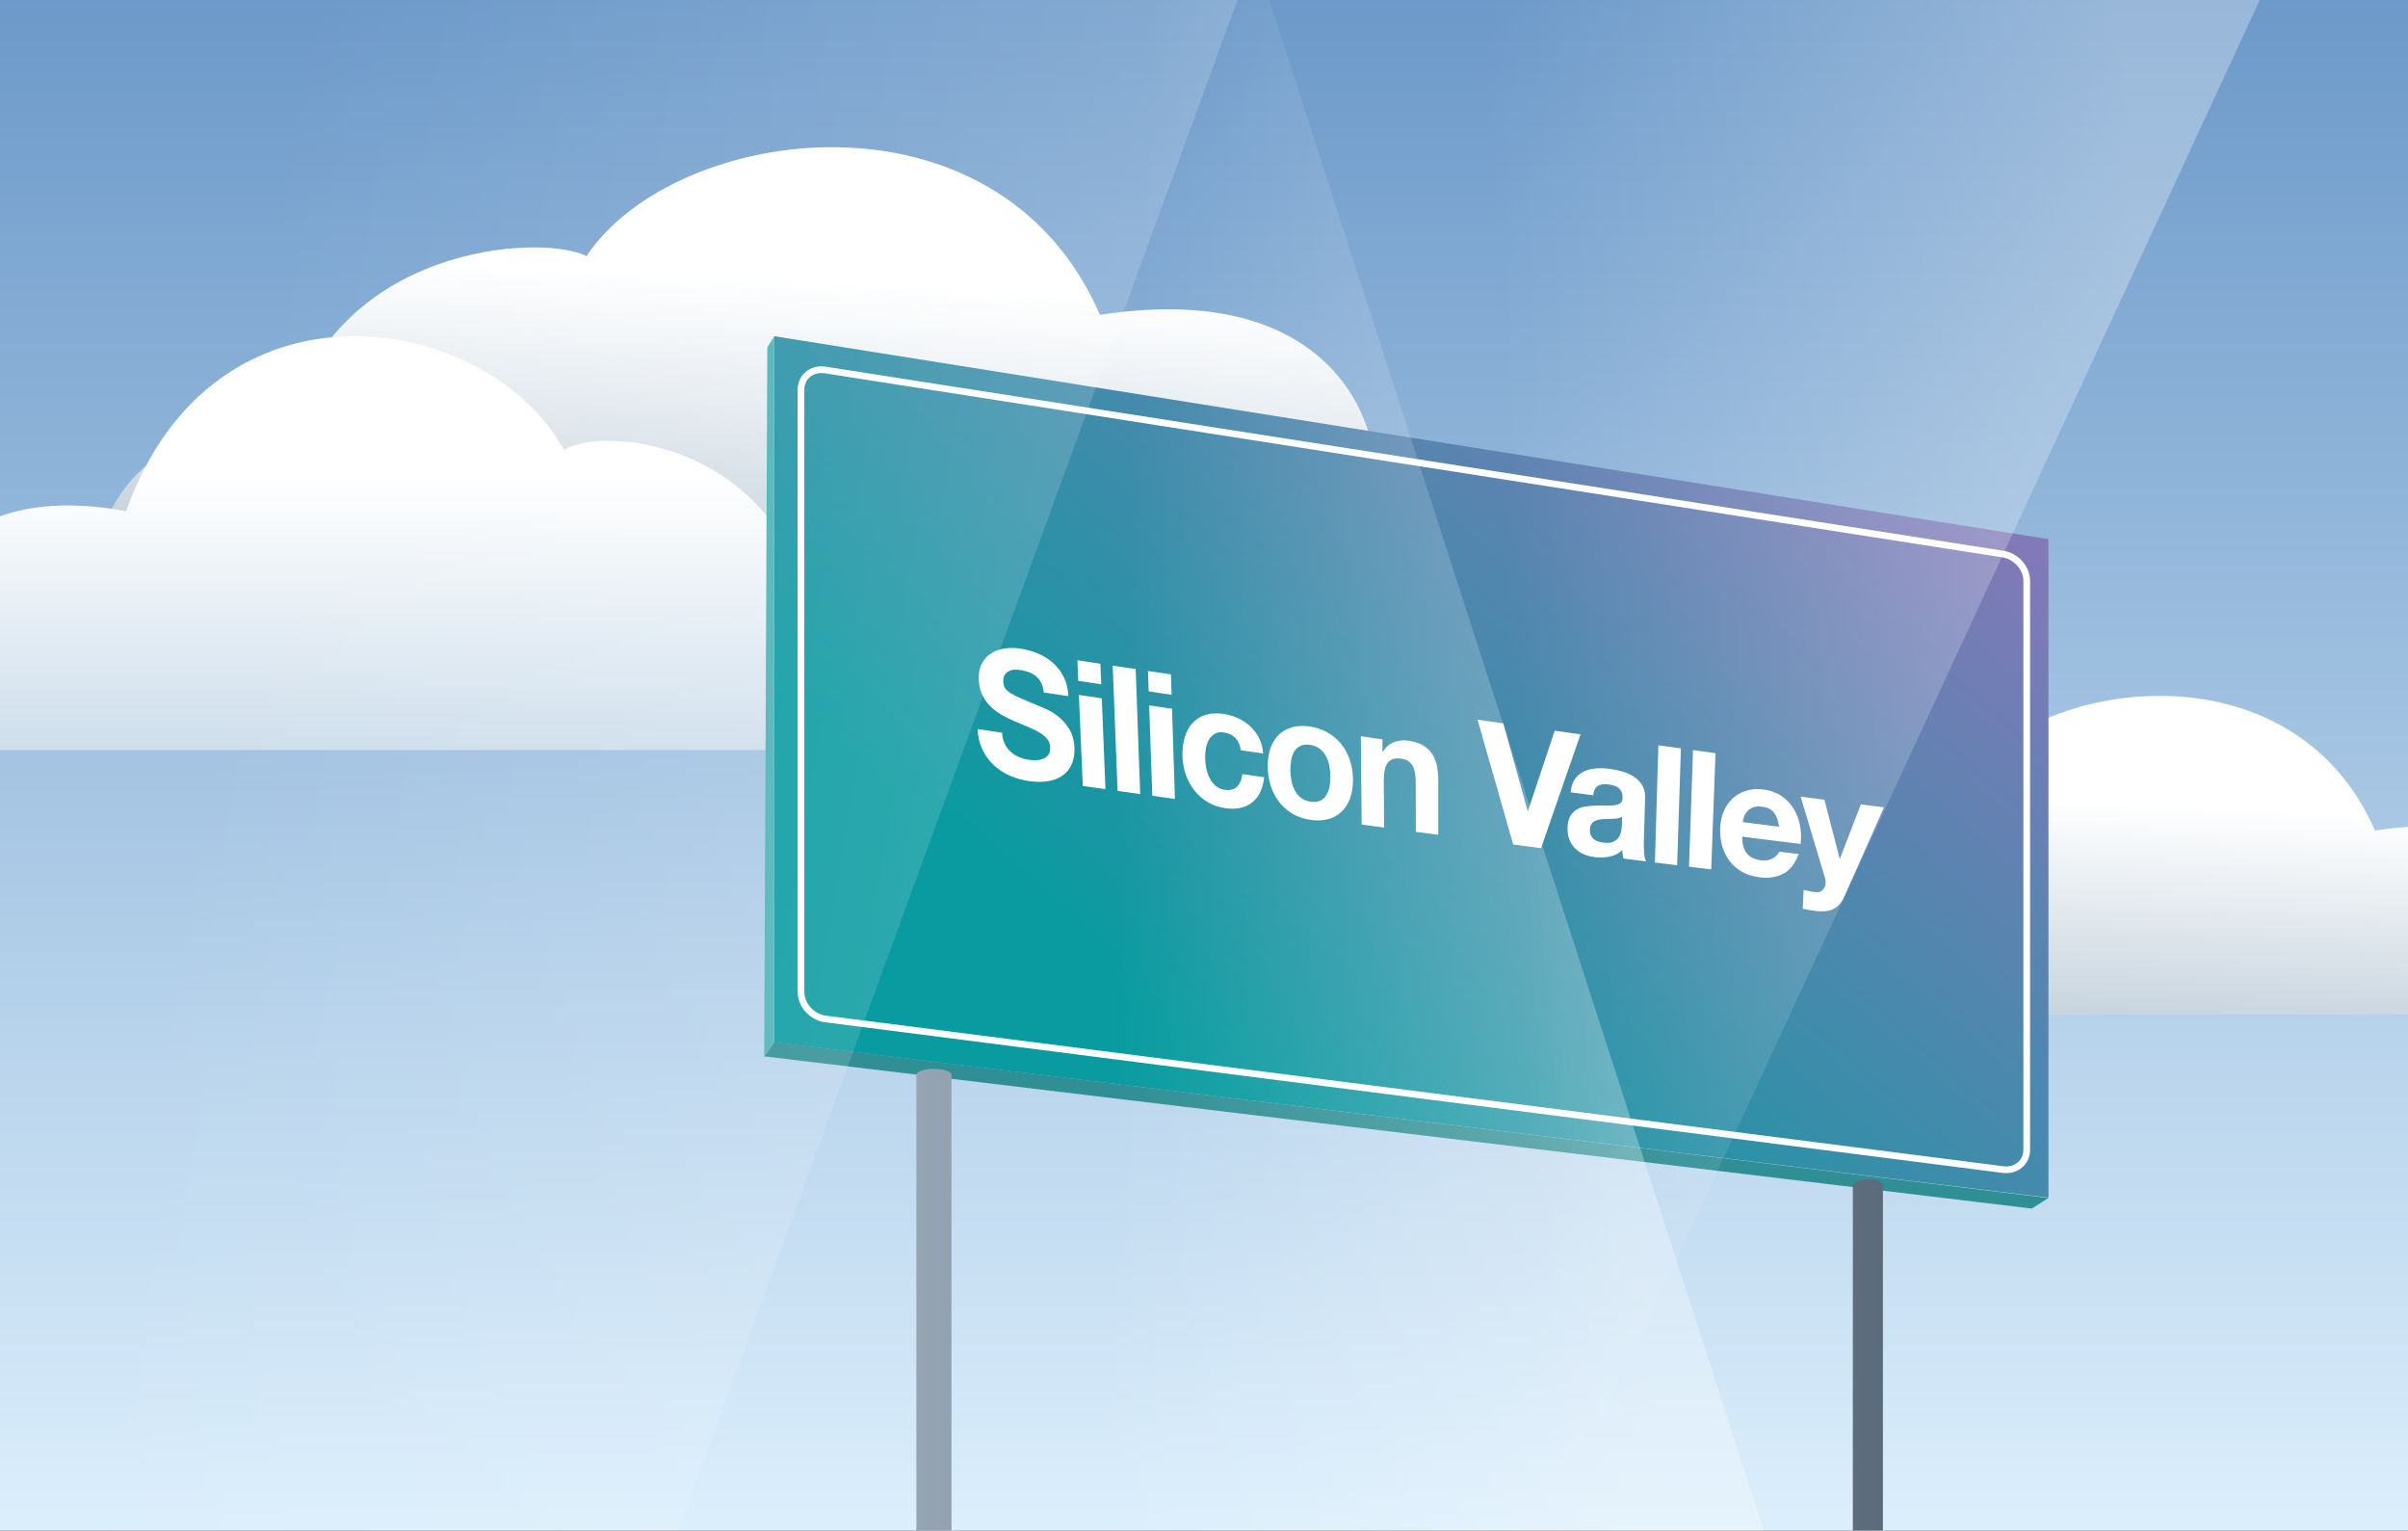
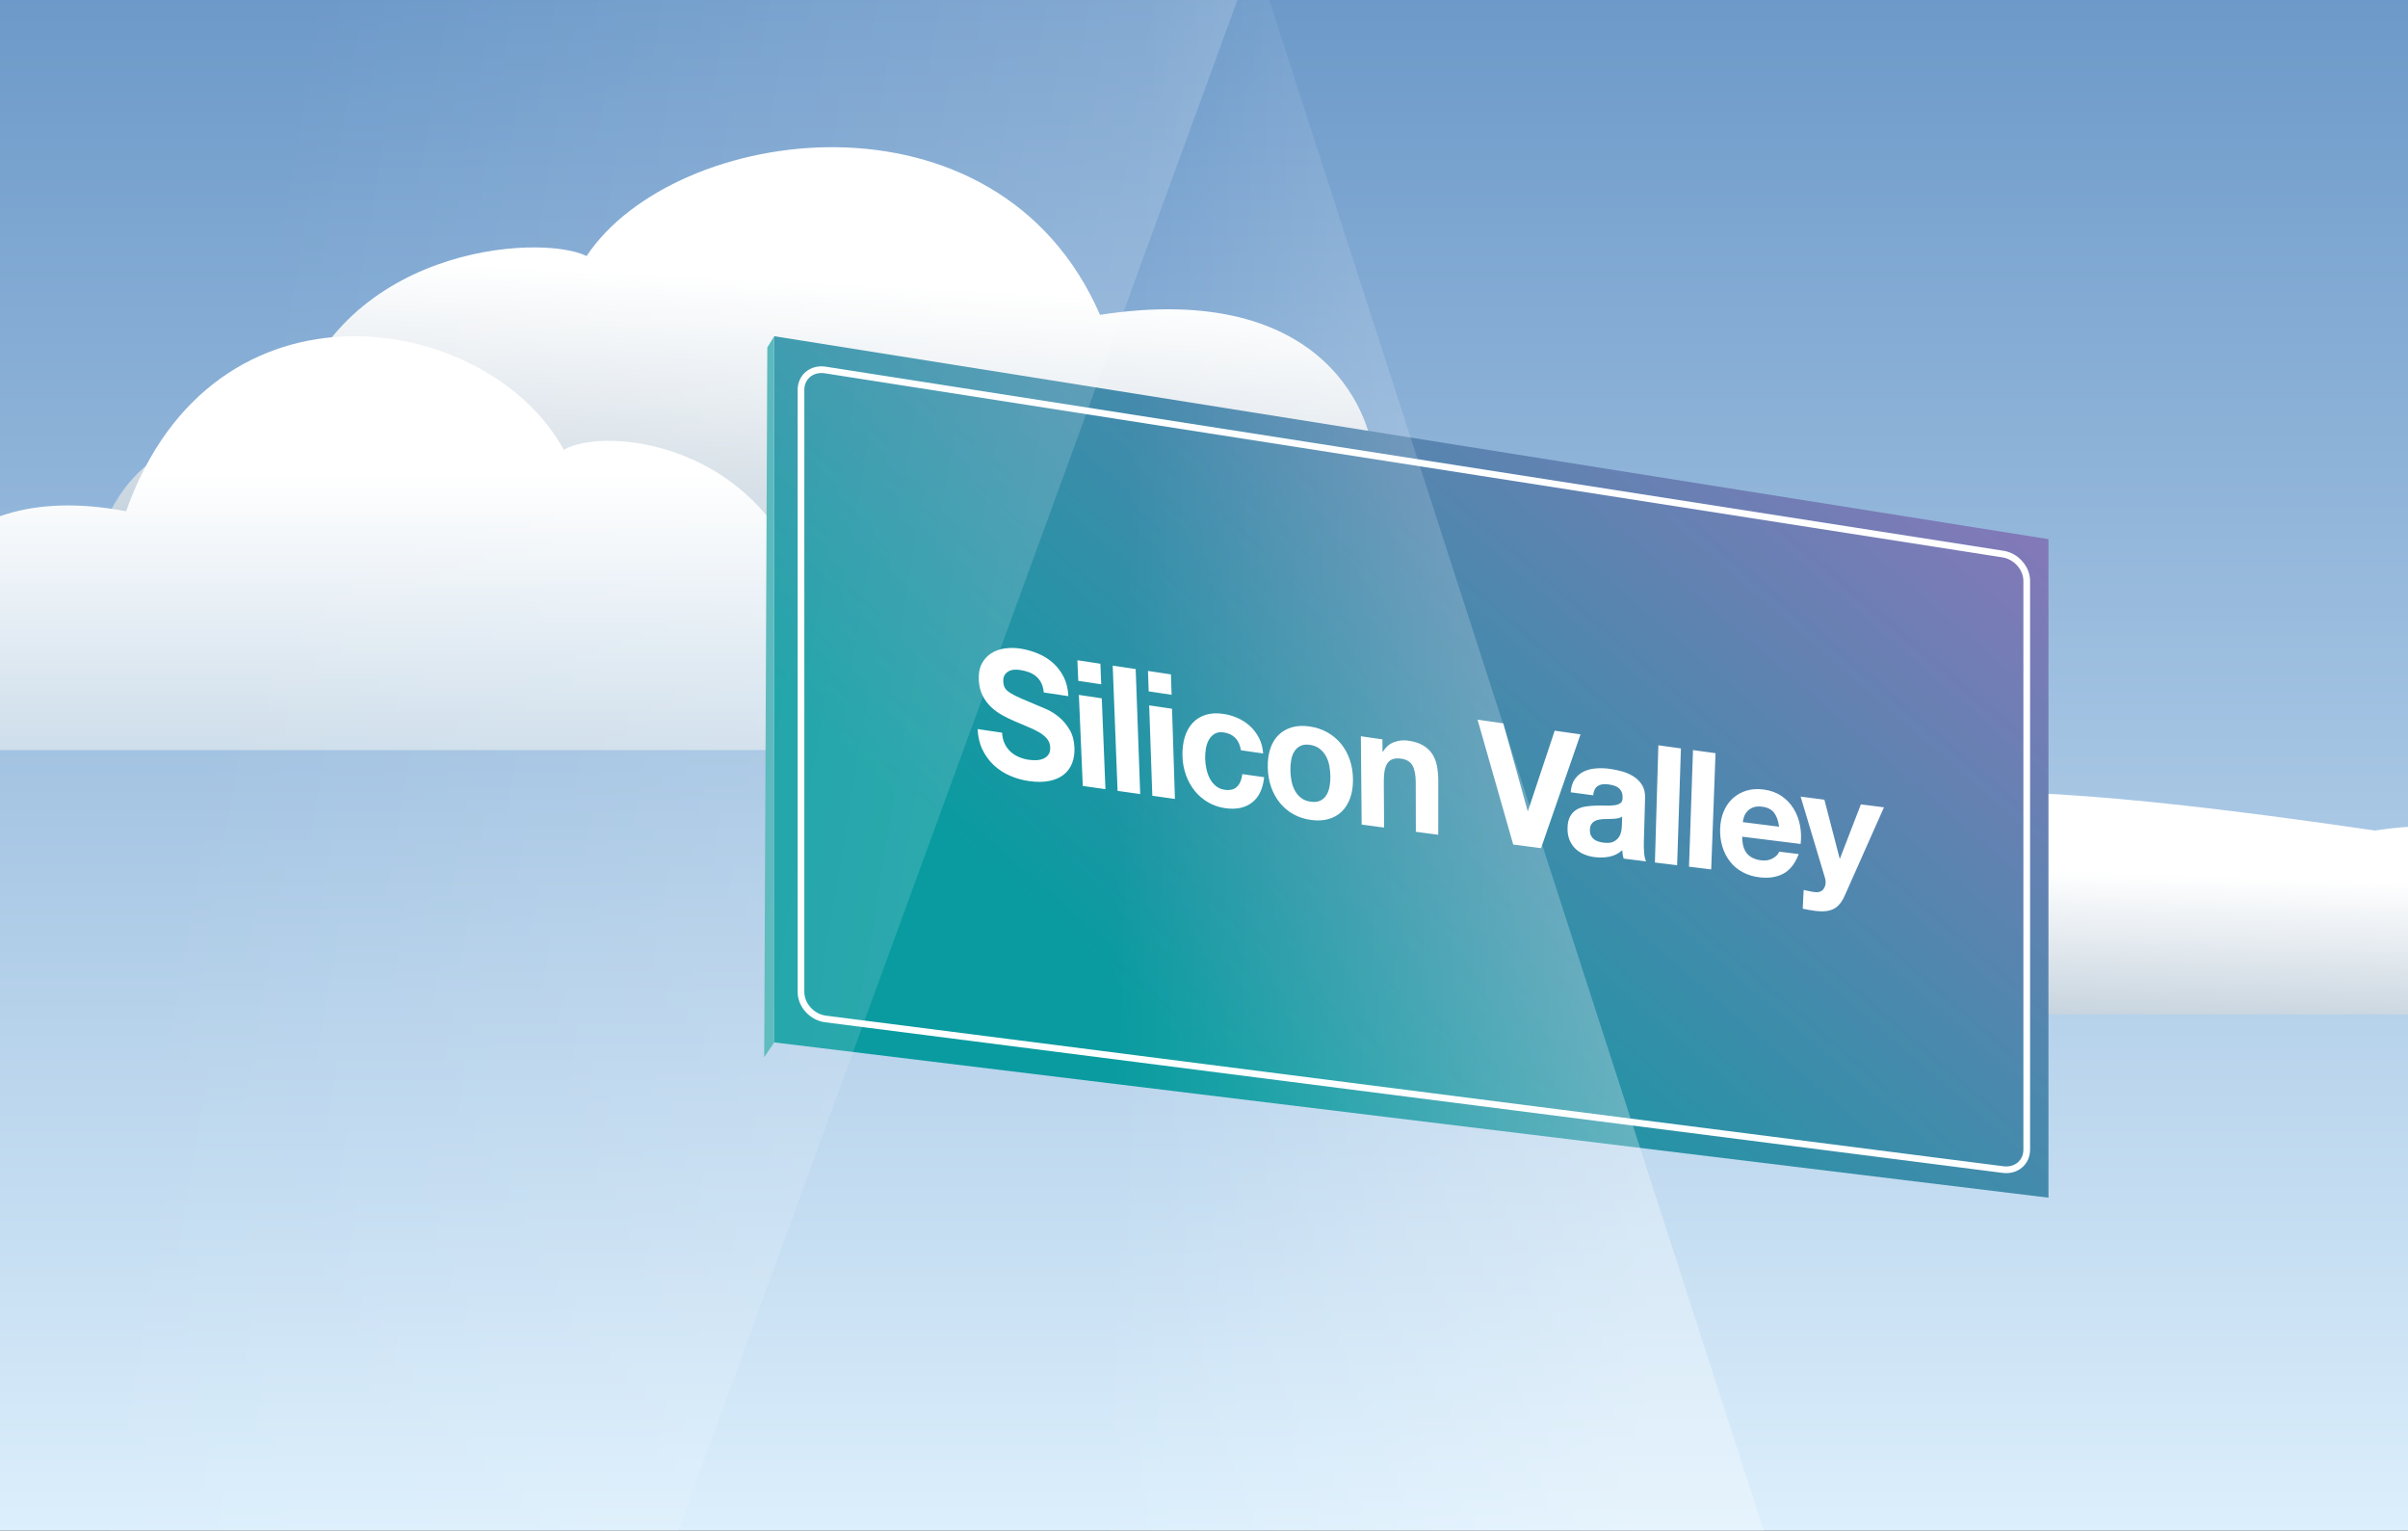
<svg xmlns="http://www.w3.org/2000/svg" width="1440" height="915" viewBox="0 0 1440 915">
  <rect x="0" y="0" width="1440" height="915" fill="#333333" stroke="none" />
  <defs>
    <linearGradient id="tehnoloogia-a" x1="59.64%" x2="59.64%" y1="0%" y2="100%">
      <stop offset="0%" stop-color="#DCEFFC" />
      <stop offset="100%" stop-color="#6C99C9" />
    </linearGradient>
    <linearGradient id="tehnoloogia-b" x1="50%" x2="61.179%" y1="43.2%" y2="118.165%">
      <stop offset="0%" stop-color="#FFF" />
      <stop offset="100%" stop-color="#B5C6D4" />
    </linearGradient>
    <linearGradient id="tehnoloogia-c" x1="50%" x2="50%" y1="43.2%" y2="100%">
      <stop offset="0%" stop-color="#FFF" />
      <stop offset="100%" stop-color="#CEDEEB" />
    </linearGradient>
    <linearGradient id="tehnoloogia-d" x1="100%" x2="31.112%" y1="26.294%" y2="80.893%">
      <stop offset="0%" stop-color="#8179B8" />
      <stop offset="100%" stop-color="#099BA0" />
    </linearGradient>
    <linearGradient id="tehnoloogia-e" x1="0%" y1="45.622%" y2="45.622%">
      <stop offset="0%" stop-color="#94A4B2" />
      <stop offset="100%" stop-color="#5B6B7B" />
    </linearGradient>
    <linearGradient id="tehnoloogia-f" x1="74.614%" x2="-46.726%" y1="15.786%" y2="41.709%">
      <stop offset="0%" stop-color="#FFF" stop-opacity="0" />
      <stop offset="100%" stop-color="#FFF" stop-opacity=".3" />
    </linearGradient>
    <linearGradient id="tehnoloogia-g" x1="66.477%" x2="12.17%" y1="13.155%" y2="10.185%">
      <stop offset="0%" stop-color="#FFF" stop-opacity="0" />
      <stop offset="100%" stop-color="#FFF" stop-opacity=".3" />
    </linearGradient>
  </defs>
  <g fill="none" fill-rule="evenodd">
    <rect width="1440" height="915" fill="url(#tehnoloogia-a)" transform="matrix(1 0 0 -1 0 915)" />
-     <path fill="url(#tehnoloogia-b)" d="M938,606.447 C944.853,591.16 959.183,579.446 980.99,571.306 C980.055,546.888 1003.42,479.737 1112.764,496.525 C1162.296,382.826 1317.434,404.955 1359.489,468.291 C1382.102,457.101 1480.983,463.712 1502.478,549.177 C1560.421,551.466 1582.034,569.769 1595,606.415 C1519.612,606.415 1300.612,606.426 938,606.447 Z" transform="matrix(-1 0 0 1 2533 0)" />
+     <path fill="url(#tehnoloogia-b)" d="M938,606.447 C944.853,591.16 959.183,579.446 980.99,571.306 C980.055,546.888 1003.42,479.737 1112.764,496.525 C1382.102,457.101 1480.983,463.712 1502.478,549.177 C1560.421,551.466 1582.034,569.769 1595,606.415 C1519.612,606.415 1300.612,606.426 938,606.447 Z" transform="matrix(-1 0 0 1 2533 0)" />
    <path fill="url(#tehnoloogia-b)" d="M57.702,325 C66.231,305.975 84.064,291.398 111.201,281.269 C110.038,250.882 139.113,167.317 275.185,188.208 C336.824,46.717 529.884,74.255 582.219,153.073 C610.359,139.148 733.411,147.375 760.16,253.731 C832.266,256.579 859.163,279.356 875.298,324.959 C781.482,324.959 508.95,324.973 57.702,325 Z" transform="matrix(-1 0 0 1 933 0)" />
    <path fill="url(#tehnoloogia-c)" d="M-110,448.447 C-102.729,428.584 -87.527,413.365 -64.393,402.789 C-65.384,371.062 -40.597,283.813 75.404,305.625 C127.952,157.897 292.535,186.649 337.151,268.941 C361.14,254.402 466.041,262.992 488.845,374.036 C550.316,377.011 573.245,400.791 587,448.405 C507.022,448.405 274.688,448.419 -110,448.447 Z" />
    <g transform="translate(457 201)">
      <polygon fill="url(#tehnoloogia-d)" points="6 0 768 121.326 768 515 6 422.167" />
      <path fill="#FFF" fill-rule="nonzero" d="M35.842,22.1 C29.166,21.272 24,25.668 24,32.042 L24,392.042 C24,398.84 29.823,405.265 36.908,406.171 L741.107,496.215 C747.808,497.072 753,492.67 753,486.28 L753,146.28 C753,139.481 747.177,133.056 740.092,132.15 L35.842,22.1 Z M36.401,18.139 L740.599,128.183 C749.657,129.341 757,137.443 757,146.28 L757,486.28 C757,495.116 749.657,501.341 740.599,500.183 L36.401,410.139 C27.343,408.98 20,400.878 20,392.042 L20,32.042 C20,23.205 27.343,16.98 36.401,18.139 Z" />
-       <polygon fill="#2F8F94" points="6 422 768 515.208 758 521.5 0 430.5" />
      <polygon fill="#4AB3B7" points="1.857 6.702 6 0 6 422.153 0 431" />
    </g>
    <path fill="#FFF" d="M599.257,438.009 C599.389,440.554 599.918,442.771 600.843,444.661 C601.767,446.549 602.945,448.141 604.377,449.437 C605.809,450.732 607.465,451.779 609.347,452.577 C611.227,453.375 613.158,453.918 615.14,454.204 C616.482,454.398 617.914,454.483 619.435,454.457 C620.957,454.432 622.372,454.164 623.681,453.654 C624.989,453.143 626.062,452.336 626.899,451.233 C627.737,450.131 628.111,448.629 628.023,446.729 C627.928,444.687 627.259,442.947 626.014,441.507 C624.77,440.066 623.166,438.782 621.202,437.655 C619.238,436.527 617.021,435.467 614.552,434.474 C612.082,433.48 609.576,432.411 607.032,431.265 C604.427,430.18 601.877,428.944 599.382,427.558 C596.885,426.171 594.629,424.521 592.612,422.608 C590.594,420.693 588.923,418.426 587.599,415.807 C586.274,413.186 585.516,410.142 585.327,406.673 C585.115,402.781 585.691,399.517 587.055,396.882 C588.422,394.248 590.284,392.165 592.644,390.631 C595.004,389.099 597.716,388.112 600.779,387.669 C603.842,387.227 606.929,387.243 610.038,387.718 C613.665,388.272 617.167,389.243 620.543,390.631 C623.917,392.017 626.942,393.891 629.619,396.252 C632.293,398.611 634.457,401.432 636.11,404.715 C637.762,407.998 638.683,411.815 638.875,416.168 L624.195,413.976 C623.96,411.705 623.437,409.775 622.626,408.185 C621.814,406.596 620.775,405.287 619.508,404.257 C618.241,403.227 616.808,402.417 615.209,401.826 C613.609,401.234 611.873,400.797 609.999,400.514 C608.771,400.328 607.551,400.284 606.337,400.38 C605.124,400.477 604.034,400.802 603.069,401.356 C602.103,401.911 601.325,402.669 600.733,403.631 C600.142,404.592 599.889,405.885 599.973,407.51 C600.049,408.993 600.369,410.232 600.933,411.228 C601.496,412.223 602.555,413.222 604.109,414.226 C605.663,415.229 607.795,416.318 610.507,417.492 C613.217,418.666 616.757,420.173 621.124,422.011 C622.424,422.484 624.233,423.259 626.549,424.337 C628.865,425.413 631.184,426.926 633.505,428.875 C635.825,430.823 637.863,433.269 639.618,436.214 C641.371,439.157 642.339,442.735 642.523,446.949 C642.673,450.39 642.206,453.498 641.123,456.274 C640.04,459.051 638.352,461.341 636.056,463.143 C633.763,464.947 630.876,466.195 627.395,466.887 C623.914,467.58 619.848,467.595 615.195,466.93 C611.434,466.392 607.757,465.357 604.164,463.824 C600.569,462.29 597.356,460.23 594.524,457.644 C591.69,455.056 589.381,451.945 587.596,448.311 C585.808,444.677 584.818,440.525 584.625,435.858 L599.257,438.009 Z M658.539,409.077 L644.812,407.017 L644.283,394.711 L658.044,396.797 L658.539,409.077 Z M645.174,415.434 L658.877,417.475 L661.063,471.777 L647.51,469.856 L645.174,415.434 Z M665.404,397.912 L679.149,399.989 L681.849,474.71 L668.312,472.802 L665.404,397.912 Z M700.62,415.361 L686.925,413.321 L686.501,401.098 L700.229,403.165 L700.62,415.361 Z M687.215,421.68 L700.886,423.7 L702.611,477.62 L689.09,475.727 L687.215,421.68 Z M742.094,448.529 C741.054,442.257 737.625,438.7 731.81,437.856 C729.636,437.541 727.828,437.812 726.387,438.671 C724.946,439.531 723.785,440.742 722.906,442.305 C722.027,443.868 721.425,445.644 721.099,447.633 C720.774,449.622 720.64,451.621 720.696,453.631 C720.751,455.571 720.998,457.573 721.436,459.637 C721.874,461.701 722.545,463.607 723.449,465.357 C724.352,467.106 725.548,468.602 727.037,469.846 C728.526,471.09 730.317,471.858 732.412,472.151 C735.648,472.604 738.115,471.967 739.812,470.242 C741.51,468.519 742.543,466.032 742.909,462.781 L755.968,464.621 C755.23,471.59 752.81,476.645 748.711,479.788 C744.617,482.936 739.313,484.063 732.792,483.163 C729.118,482.655 725.727,481.512 722.616,479.735 C719.503,477.955 716.831,475.7 714.602,472.969 C712.37,470.237 710.599,467.1 709.288,463.561 C707.975,460.021 707.256,456.236 707.132,452.206 C707.003,448.039 707.442,444.247 708.451,440.833 C709.461,437.42 711.015,434.571 713.114,432.288 C715.215,430.006 717.815,428.368 720.913,427.374 C724.013,426.381 727.582,426.181 731.619,426.774 C734.565,427.207 737.41,428.036 740.151,429.263 C742.892,430.489 745.353,432.103 747.534,434.104 C749.713,436.104 751.501,438.458 752.897,441.166 C754.291,443.873 755.119,446.961 755.384,450.431 L742.094,448.529 Z M771.669,460.66 C771.707,462.789 771.935,464.892 772.352,466.97 C772.768,469.048 773.45,470.958 774.398,472.698 C775.344,474.438 776.586,475.893 778.122,477.064 C779.657,478.233 781.564,478.975 783.842,479.288 C786.12,479.601 788.027,479.385 789.564,478.641 C791.101,477.896 792.317,476.784 793.214,475.304 C794.11,473.824 794.736,472.103 795.09,470.139 C795.444,468.176 795.607,466.136 795.58,464.017 C795.553,461.899 795.335,459.789 794.928,457.685 C794.519,455.581 793.844,453.678 792.9,451.975 C791.956,450.271 790.697,448.813 789.123,447.598 C787.548,446.383 785.613,445.612 783.319,445.283 C781.024,444.954 779.12,445.177 777.606,445.952 C776.093,446.727 774.889,447.838 773.992,449.284 C773.096,450.73 772.475,452.456 772.13,454.461 C771.785,456.466 771.631,458.532 771.669,460.66 Z M758.128,458.748 C758.04,454.481 758.565,450.697 759.705,447.395 C760.847,444.095 762.511,441.387 764.698,439.269 C766.887,437.153 769.535,435.653 772.641,434.769 C775.749,433.885 779.253,433.727 783.15,434.292 C787.046,434.857 790.584,436.034 793.761,437.823 C796.937,439.611 799.654,441.875 801.913,444.618 C804.17,447.358 805.92,450.534 807.165,454.148 C808.408,457.76 809.05,461.678 809.093,465.903 C809.135,470.128 808.573,473.862 807.405,477.104 C806.24,480.349 804.565,483.031 802.381,485.152 C800.199,487.275 797.554,488.774 794.446,489.649 C791.339,490.525 787.861,490.702 784.01,490.18 C780.158,489.656 776.673,488.532 773.554,486.806 C770.433,485.078 767.742,482.841 765.481,480.096 C763.217,477.349 761.448,474.171 760.174,470.564 C758.898,466.954 758.216,463.015 758.128,458.748 Z M813.799,440.145 L826.704,441.994 L826.75,449.326 L827.037,449.367 C828.736,446.556 830.951,444.651 833.681,443.651 C836.413,442.652 839.212,442.358 842.077,442.767 C845.706,443.284 848.682,444.231 851.006,445.609 C853.328,446.985 855.157,448.695 856.492,450.739 C857.826,452.782 858.762,455.173 859.3,457.913 C859.838,460.652 860.105,463.639 860.103,466.876 L860.081,499.039 L846.683,497.266 L846.618,467.648 C846.609,463.32 845.967,460.003 844.693,457.695 C843.418,455.386 841.16,454.003 837.92,453.547 C834.235,453.028 831.572,453.822 829.934,455.93 C828.296,458.04 827.495,461.777 827.529,467.14 L827.701,494.738 L814.277,492.939 L813.799,440.145 Z M921.558,507.037 L904.916,504.894 L883.579,430.215 L898.972,432.43 L913.546,484.786 L913.735,484.811 L929.717,436.822 L945.165,439.012 L921.558,507.037 Z M939.289,473.65 C939.538,470.364 940.377,467.722 941.806,465.725 C943.237,463.73 945.04,462.218 947.216,461.189 C949.392,460.161 951.83,459.551 954.53,459.358 C957.23,459.166 959.94,459.256 962.659,459.628 C965.124,459.966 967.617,460.488 970.136,461.195 C972.654,461.901 974.942,462.921 976.999,464.255 C979.054,465.587 980.718,467.277 981.992,469.325 C983.264,471.371 983.857,473.934 983.771,477.015 L983.034,503.458 C982.97,505.751 983.034,507.962 983.226,510.09 C983.417,512.218 983.81,513.844 984.405,514.97 L970.917,513.289 C970.687,512.469 970.504,511.639 970.368,510.798 C970.233,509.956 970.144,509.105 970.103,508.242 C967.92,510.276 965.381,511.573 962.484,512.133 C959.588,512.694 956.64,512.786 953.64,512.409 C951.327,512.117 949.176,511.548 947.186,510.7 C945.196,509.852 943.462,508.703 941.983,507.255 C940.503,505.806 939.357,504.066 938.546,502.037 C937.733,500.007 937.35,497.666 937.397,495.016 C937.448,492.1 937.977,489.762 938.985,488.002 C939.994,486.243 941.28,484.903 942.842,483.981 C944.405,483.061 946.184,482.451 948.177,482.152 C950.171,481.853 952.179,481.672 954.2,481.608 C956.221,481.545 958.209,481.544 960.165,481.604 C962.12,481.665 963.857,481.597 965.376,481.401 C966.896,481.206 968.105,480.788 969.005,480.148 C969.905,479.509 970.341,478.462 970.314,477.006 C970.352,475.494 970.145,474.262 969.694,473.311 C969.244,472.36 968.63,471.585 967.854,470.985 C967.077,470.386 966.171,469.934 965.134,469.629 C964.097,469.324 962.979,469.091 961.78,468.929 C959.129,468.571 957.034,468.883 955.494,469.867 C953.954,470.851 953.029,472.713 952.719,475.453 L939.289,473.65 Z M970.037,488.152 C969.459,488.604 968.742,488.923 967.887,489.108 C967.032,489.294 966.115,489.422 965.137,489.492 C964.159,489.563 963.134,489.594 962.063,489.587 C960.993,489.579 959.921,489.604 958.849,489.663 C957.839,489.729 956.844,489.864 955.863,490.066 C954.882,490.269 954.025,490.604 953.291,491.071 C952.556,491.537 951.961,492.172 951.503,492.973 C951.046,493.774 950.804,494.835 950.777,496.156 C950.751,497.411 950.949,498.496 951.37,499.411 C951.791,500.326 952.373,501.08 953.114,501.671 C953.856,502.263 954.725,502.721 955.723,503.047 C956.721,503.373 957.752,503.604 958.817,503.74 C961.447,504.076 963.493,503.874 964.955,503.136 C966.417,502.398 967.508,501.432 968.229,500.238 C968.95,499.044 969.405,497.8 969.594,496.505 C969.783,495.21 969.888,494.168 969.908,493.379 L970.037,488.152 Z M991.711,445.544 L1005.204,447.417 L1002.933,517.258 L989.647,515.619 L991.711,445.544 Z M1012.422,448.415 L1025.899,450.271 L1023.308,519.747 L1010.039,518.129 L1012.422,448.415 Z M1063.904,494.224 C1063.439,490.678 1062.45,487.904 1060.935,485.901 C1059.418,483.896 1057.028,482.682 1053.766,482.261 C1051.632,481.985 1049.843,482.127 1048.399,482.685 C1046.956,483.245 1045.788,484.018 1044.895,485.006 C1044.002,485.994 1043.358,487.079 1042.962,488.261 C1042.566,489.444 1042.317,490.516 1042.214,491.476 L1063.904,494.224 Z M1041.853,500.192 C1041.856,504.669 1042.814,508.031 1044.726,510.276 C1046.636,512.519 1049.46,513.868 1053.197,514.322 C1055.876,514.647 1058.211,514.236 1060.205,513.089 C1062.201,511.943 1063.453,510.628 1063.961,509.141 L1075.646,510.565 C1073.484,516.288 1070.416,520.202 1066.438,522.306 C1062.465,524.413 1057.746,525.144 1052.278,524.495 C1048.487,524.043 1045.094,523.006 1042.099,521.383 C1039.102,519.758 1036.592,517.652 1034.567,515.068 C1032.54,512.48 1031.011,509.496 1029.982,506.116 C1028.951,502.734 1028.51,499.099 1028.659,495.212 C1028.803,491.454 1029.533,488.032 1030.85,484.947 C1032.168,481.864 1033.974,479.285 1036.267,477.211 C1038.562,475.139 1041.263,473.626 1044.369,472.671 C1047.477,471.718 1050.887,471.487 1054.598,471.976 C1058.749,472.522 1062.326,473.815 1065.329,475.855 C1068.329,477.892 1070.75,480.415 1072.592,483.425 C1074.432,486.432 1075.703,489.749 1076.404,493.379 C1077.105,497.007 1077.234,500.723 1076.793,504.529 L1041.853,500.192 Z M1103.196,535.337 C1101.548,539.171 1099.409,541.804 1096.781,543.234 C1094.154,544.665 1090.586,545.13 1086.076,544.625 C1084.717,544.472 1083.375,544.273 1082.051,544.028 C1080.727,543.783 1079.388,543.52 1078.035,543.238 L1078.602,532.033 C1079.835,532.305 1081.099,532.579 1082.394,532.857 C1083.689,533.135 1084.988,533.317 1086.292,533.403 C1088.037,533.411 1089.36,532.859 1090.261,531.746 C1091.162,530.633 1091.652,529.345 1091.731,527.882 C1091.789,526.8 1091.658,525.76 1091.337,524.762 L1076.781,476.233 L1090.996,478.073 L1100.128,513.229 L1100.315,513.251 L1112.815,480.872 L1126.625,482.627 L1103.196,535.337 Z" />
-     <path fill="url(#tehnoloogia-e)" d="M548.106 643C548.036 642.837 548 642.67 548 642.5 548 640.567 552.701 639 558.5 639 564.299 639 569 640.567 569 642.5 569 642.67 568.964 642.837 568.894 643L569 643 569 921 548 921 548 643 548.106 643zM1108.091 709C1108.031 708.837 1108 708.67 1108 708.5 1108 706.567 1112.029 705 1117 705 1121.971 705 1126 706.567 1126 708.5 1126 708.67 1125.969 708.837 1125.909 709L1126 709 1126 987 1108 987 1108 709 1108.091 709z" />
    <g transform="translate(-28 -41)">
      <polygon fill="url(#tehnoloogia-f)" points="759 .915 768 984.5 348.5 994.5 0 41" transform="matrix(-1 0 0 1 768 0)" />
      <polygon fill="url(#tehnoloogia-g)" points="1085 27 962 967.51 781 953.51 483 31.51" transform="rotate(180 784 497.255)" />
-       <polygon fill="url(#tehnoloogia-g)" points="1163.5 32.5 1384 1024.5 1137 1002.5 687 31" transform="matrix(-1 0 0 1 2071 0)" />
    </g>
  </g>
</svg>